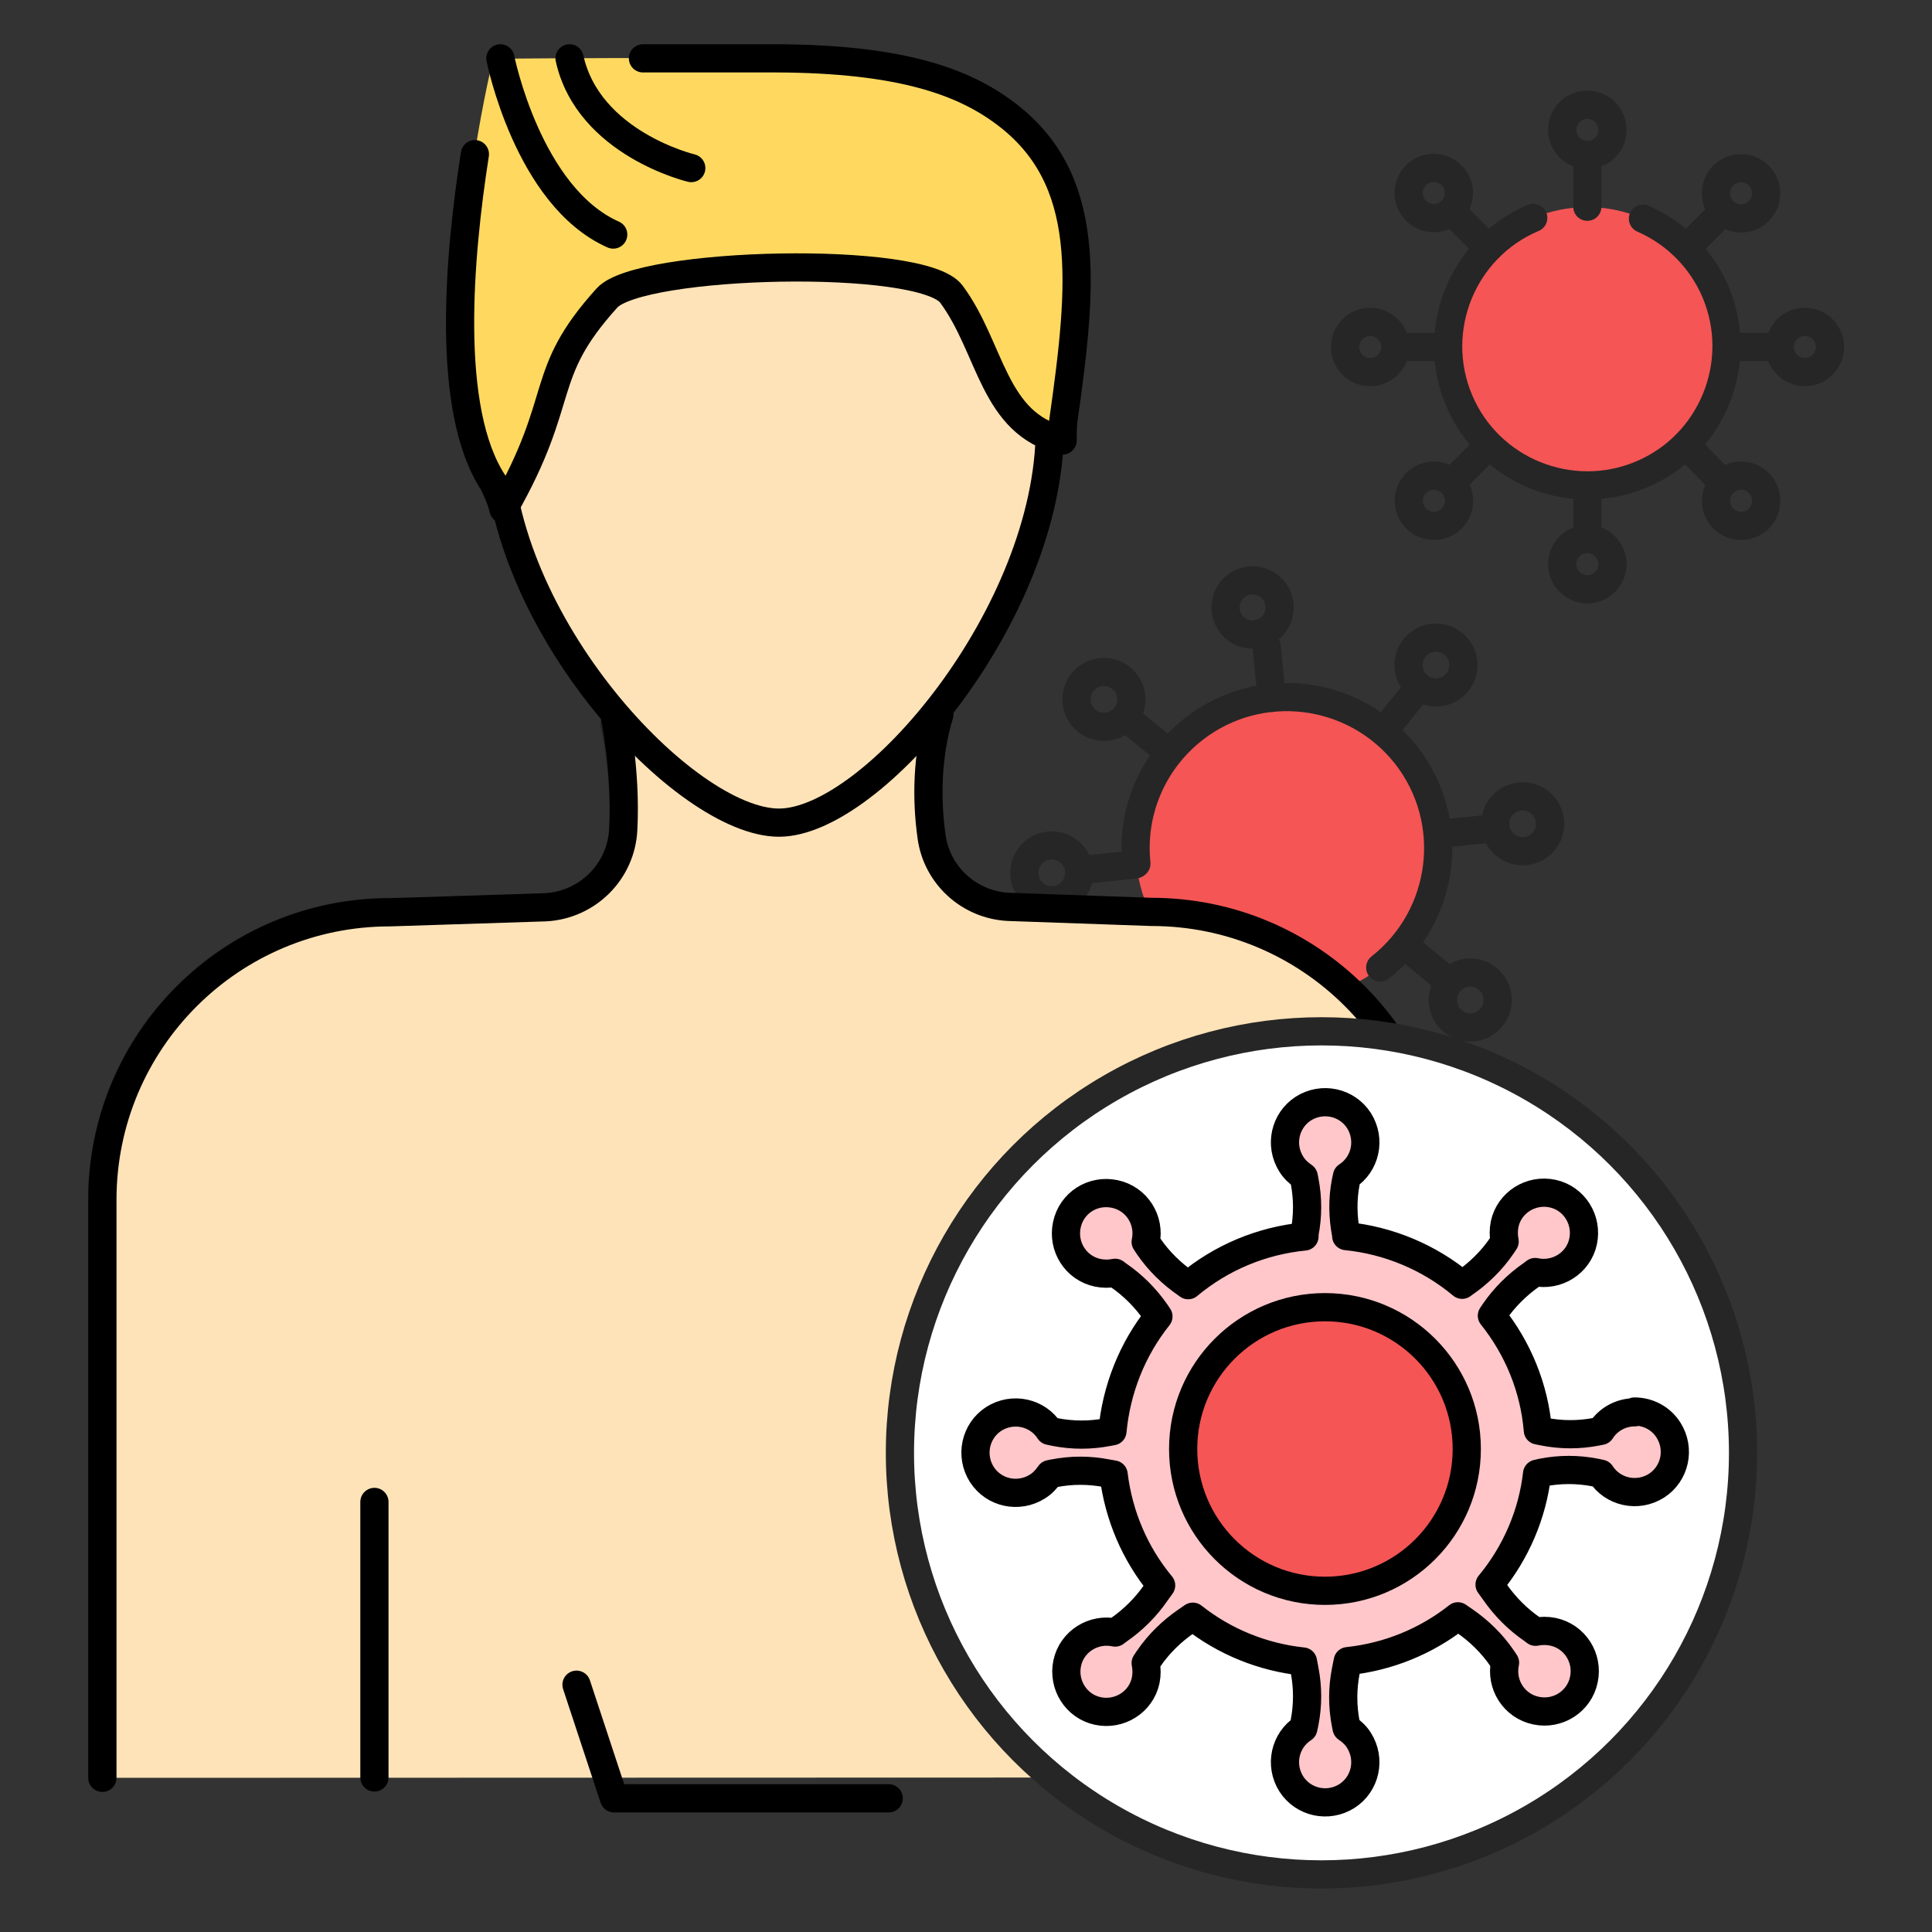
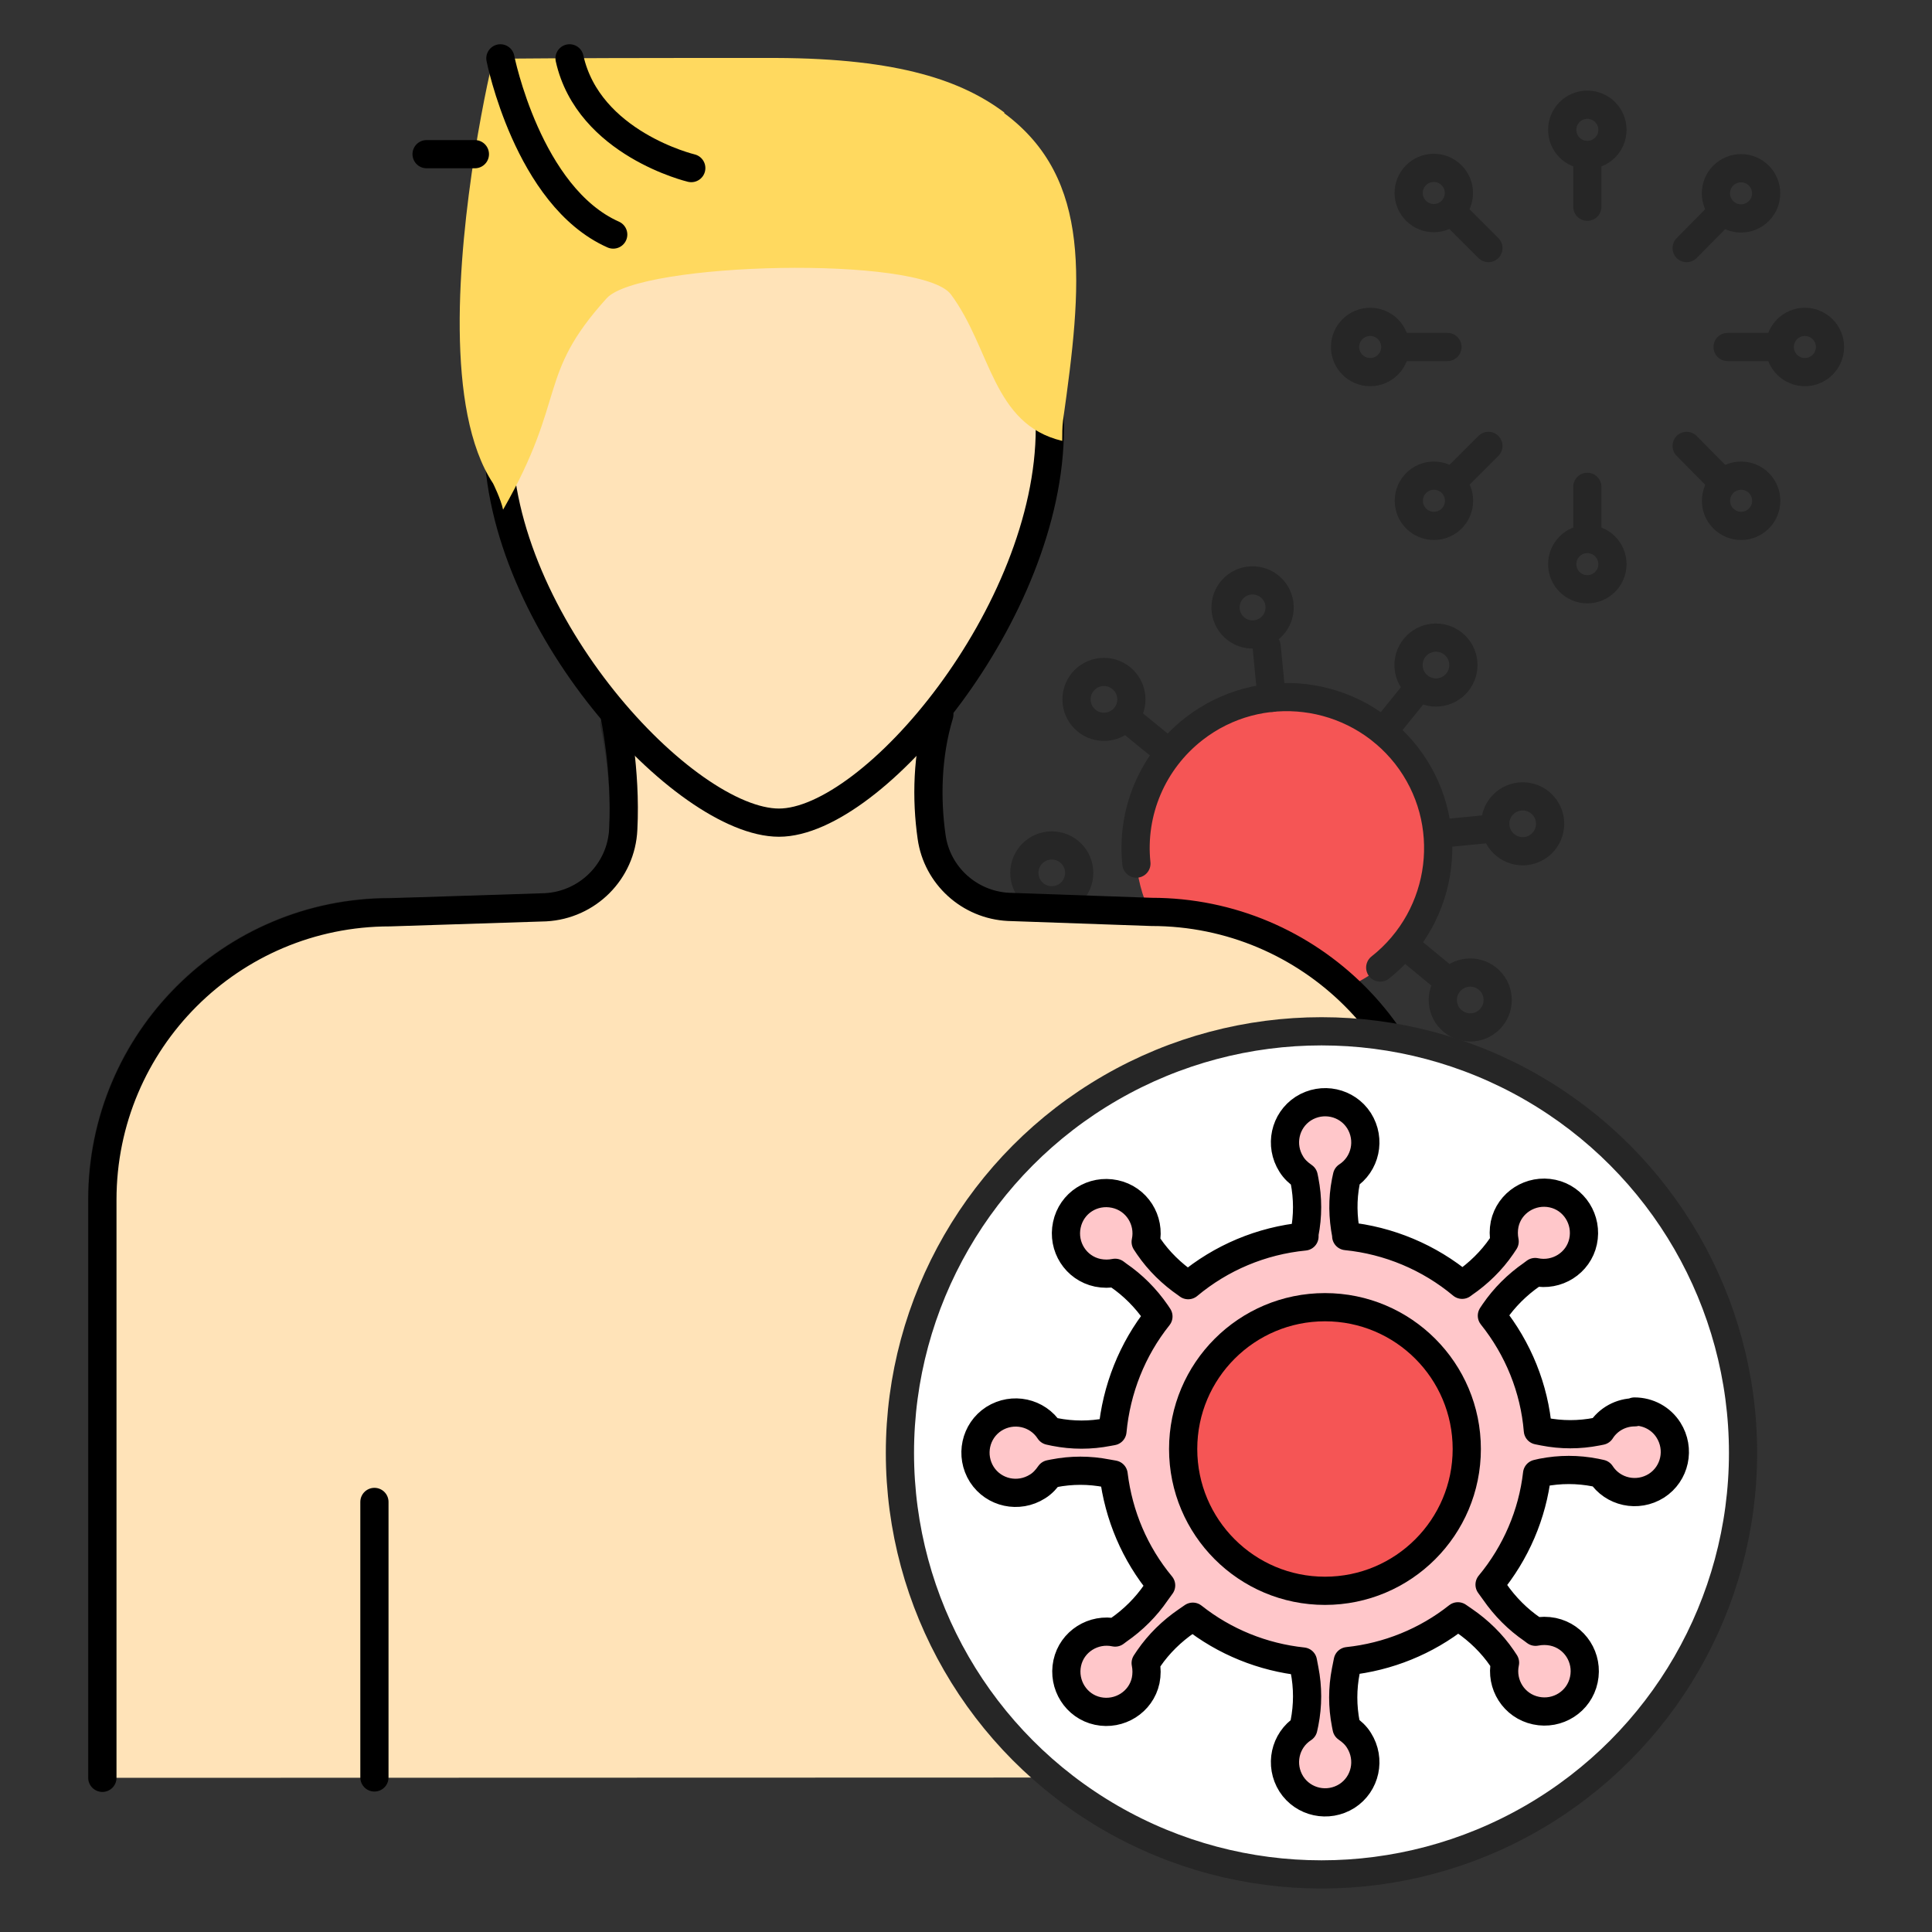
<svg xmlns="http://www.w3.org/2000/svg" id="_Слой_1" data-name="Слой_1" version="1.1" viewBox="0 0 500 500">
  <rect x="0" y="0" width="500" height="500" fill="#333333" stroke="none" />
  <defs>
    <style>
      .st0 {
        stroke-width: 7.3px;
      }

      .st0, .st1, .st2, .st3, .st4, .st5, .st6, .st7 {
        stroke-linecap: round;
        stroke-linejoin: round;
      }

      .st0, .st2, .st3, .st4, .st6, .st7 {
        fill: none;
      }

      .st0, .st3, .st4, .st5, .st6, .st7 {
        stroke: #262626;
      }

      .st1 {
        fill: #ffe3b8;
      }

      .st1, .st2 {
        stroke: #000;
      }

      .st1, .st2, .st5, .st6 {
        stroke-width: 7.3px;
      }

      .st8, .st5 {
        fill: #fff;
      }

      .st3 {
        stroke-width: 7.3px;
      }

      .st9 {
        fill: #ffc7ca;
      }

      .st10 {
        fill: #ffd95f;
      }

      .st4 {
        stroke-width: 7.3px;
      }

      .st7 {
        stroke-width: 7.3px;
      }

      .st11 {
        fill: #f55555;
      }
    </style>
  </defs>
  <circle class="st11" cx="333.1" cy="219.5" r="39.2" />
  <line class="st6" x1="329.1" y1="180.6" x2="327.8" y2="167.3" />
  <circle class="st0" cx="324.5" cy="157.4" r="7" transform="translate(147.8 471.8) rotate(-86.6)" />
  <line class="st6" x1="337" y1="259" x2="338.3" y2="272.3" />
  <circle class="st3" cx="339.2" cy="280.6" r="7.1" transform="translate(-26.4 35.4) rotate(-5.8)" />
  <line class="st6" x1="372.3" y1="215.8" x2="385.5" y2="214.5" />
  <circle class="st3" cx="393.9" cy="213.6" r="7.1" transform="translate(-19.4 40.5) rotate(-5.8)" />
-   <line class="st6" x1="293.8" y1="223.7" x2="280.6" y2="225.1" />
  <circle class="st3" cx="272.2" cy="225.9" r="7.1" />
  <line class="st6" x1="363.6" y1="244.7" x2="373.9" y2="253.2" />
  <circle class="st4" cx="380.4" cy="258.4" r="7.1" transform="translate(-60.4 389.5) rotate(-50.7)" />
  <line class="st6" x1="302.5" y1="194.8" x2="292.2" y2="186.4" />
  <circle class="st4" cx="285.7" cy="181" r="7.1" />
  <line class="st6" x1="358" y1="189.3" x2="366.4" y2="178.9" />
  <circle class="st4" cx="371.7" cy="172.4" r="7.1" transform="translate(3.1 351.2) rotate(-50.8)" />
  <line class="st6" x1="308.1" y1="250.3" x2="299.7" y2="260.6" />
  <circle class="st4" cx="294.3" cy="267.1" r="7.1" />
  <path class="st6" d="M357.2,250.4c17-13.4,20-38,6.7-55-13.4-17-38-20-55-6.7-10.6,8.3-16.2,21.4-14.8,34.8" />
  <path class="st6" d="M159,187.4s6.8,29-2.4,48.6h-55.8c-41.1,0-74.4,33.3-74.4,74.4v149.6" />
  <path class="st1" d="M372.4,460v-149.6c0-41.1-33.3-74.4-74.4-74.4l-37-1.3c-10.1-.5-18.5-8.1-19.9-18.1-1.4-9.8-1.2-21.1,2-31.7h-84.1s3.1,14.3,2.3,29.7c-.5,10.9-9.2,19.6-20.1,20.2l-40.3,1.3c-41.1,0-74.4,33.3-74.4,74.4v149.6" />
  <line class="st2" x1="96.9" y1="388.7" x2="96.9" y2="460" />
  <path class="st5" d="M269,307.9c4.4,17.7,3.6,35.7-8.8,67.2v68.9" />
  <path class="st1" d="M271.7,110.8c0,47.8-45.8,102.1-70.1,102.1s-72.7-51.7-72.7-99.5,48.4-73.5,72.7-73.5,70.1,23.1,70.1,70.9Z" />
  <path class="st10" d="M259.9,29.1c-10.7-8-26.8-14-59.2-14.1-7.7,0-15,0-21.9,0-30.3,0-51.2.2-51.2.2,0,0-2.5,10.3-4.8,24.8-4.1,26.2-7.7,66.2,4.8,85.1,0,0,2,4,2.6,6.8,16.7-29.2,8.6-34.6,26.8-54.7,8.5-9.4,81.5-11.2,89.1-1,10.4,14,10.7,33.6,28.8,37.9,0-1.8,0-3.5.2-5.2,5-35.3,7.7-62.6-15.2-79.6Z" />
-   <polyline class="st2" points="149.2 436 158.9 465.4 230 465.4" />
  <circle class="st8" cx="342" cy="376" r="109.1" />
  <circle class="st6" cx="342" cy="376" r="109.1" />
-   <circle class="st11" cx="410.8" cy="89.6" r="36" />
  <line class="st6" x1="410.8" y1="53.5" x2="410.8" y2="41.3" />
  <circle class="st6" cx="410.8" cy="33.6" r="6.5" />
  <line class="st6" x1="410.8" y1="126" x2="410.8" y2="138.3" />
  <circle class="st6" cx="410.8" cy="146" r="6.5" />
  <line class="st6" x1="447.1" y1="89.8" x2="459.3" y2="89.8" />
  <circle class="st6" cx="467.1" cy="89.8" r="6.5" />
  <line class="st6" x1="374.6" y1="89.8" x2="362.3" y2="89.8" />
  <circle class="st6" cx="354.6" cy="89.8" r="6.5" />
  <line class="st6" x1="436.5" y1="115.4" x2="445.1" y2="124.1" />
  <circle class="st7" cx="450.6" cy="129.6" r="6.5" />
  <line class="st6" x1="385.2" y1="64.2" x2="376.5" y2="55.5" />
  <circle class="st7" cx="371.1" cy="50" r="6.5" transform="translate(73.3 277) rotate(-45)" />
  <line class="st6" x1="436.5" y1="64.2" x2="445.1" y2="55.5" />
  <circle class="st7" cx="450.6" cy="50" r="6.5" transform="translate(96.6 333.3) rotate(-45)" />
  <line class="st6" x1="385.2" y1="115.4" x2="376.5" y2="124.1" />
  <circle class="st7" cx="371.1" cy="129.6" r="6.5" />
-   <path class="st6" d="M396.8,56.4c-18.3,7.7-26.9,28.9-19.2,47.2,7.7,18.3,28.9,26.9,47.2,19.2,18.3-7.7,26.9-28.9,19.2-47.2-3.6-8.5-10.3-15.3-18.8-19" />
  <path class="st9" d="M423.1,365.5c-3.6,0-6.9,1.8-8.8,4.8l-1,.2c-4.6.9-9.2.9-13.8,0l-1.5-.3c-.9-10.9-5.1-21.2-11.9-29.7l.6-.9c2.6-3.8,5.9-7.1,9.8-9.8l.8-.6c5.6,1.2,11.2-2.3,12.4-7.9,1.2-5.6-2.3-11.2-7.9-12.4-5.6-1.2-11.2,2.3-12.4,7.9-.3,1.5-.3,3,0,4.5l-.8,1.2c-2.6,3.8-6,7.1-9.8,9.7l-.4.3c-8.5-7.1-19-11.5-30-12.6v-.3c-.9-4.6-1-9.2-.1-13.8l.3-1.4c4.8-3.1,6.2-9.5,3.1-14.4-3.1-4.8-9.5-6.2-14.4-3.1-4.8,3.1-6.2,9.5-3.1,14.4.8,1.3,1.9,2.3,3.2,3.2l.2,1c.9,4.6.9,9.2,0,13.8v.7c-11.2,1.1-21.6,5.5-30.1,12.6l-.4-.3c-3.8-2.6-7.2-5.9-9.8-9.7l-.8-1.2c1.2-5.6-2.3-11.2-8-12.4s-11.2,2.3-12.4,8c-1.2,5.6,2.3,11.2,8,12.4,1.5.3,3,.3,4.5,0l.8.6c3.8,2.6,7.1,5.9,9.8,9.8l.6.9c-6.8,8.5-10.9,18.9-11.9,29.7l-1.1.2c-4.6.9-9.2.9-13.8,0l-1.4-.3c-3.1-4.8-9.5-6.2-14.4-3.1-4.8,3.1-6.2,9.5-3.1,14.4,3.1,4.8,9.5,6.2,14.4,3.1,1.3-.8,2.3-1.9,3.2-3.2l1-.2c4.6-.9,9.2-.9,13.8,0l1.7.3c1.3,10.6,5.5,20.5,12.3,28.7l-1.3,1.8c-2.6,3.8-5.9,7.1-9.8,9.8l-.8.6c-5.6-1.2-11.2,2.3-12.4,7.9-1.2,5.6,2.3,11.2,7.9,12.4,5.6,1.2,11.2-2.3,12.4-7.9.3-1.5.3-3,0-4.5l.8-1.2c2.6-3.8,6-7.1,9.8-9.7l1.6-1.1c8.2,6.5,18.1,10.5,28.5,11.6l.4,2.1c.9,4.6.9,9.2,0,13.8l-.3,1.4c-4.8,3.1-6.2,9.5-3.1,14.4,3.1,4.8,9.5,6.2,14.4,3.1,4.8-3.1,6.2-9.5,3.1-14.4-.8-1.3-1.9-2.3-3.2-3.2l-.2-1c-.9-4.6-.9-9.2,0-13.8l.5-2.5c10.4-1.1,20.3-5.1,28.5-11.6l1.6,1.1c3.8,2.6,7.2,5.9,9.8,9.7l.8,1.2c-1.2,5.6,2.3,11.2,8,12.4,5.6,1.2,11.2-2.3,12.4-8,1.2-5.6-2.3-11.2-8-12.4-1.5-.3-3-.3-4.5,0l-.8-.6c-3.8-2.6-7.1-5.9-9.8-9.8l-1.3-1.8c6.8-8.2,11.1-18.2,12.3-28.7l1.3-.3c4.6-.9,9.2-.9,13.8,0l1.4.3c3.1,4.8,9.5,6.2,14.4,3.1,4.8-3.1,6.2-9.5,3.1-14.4-1.9-3-5.2-4.8-8.8-4.8h0Z" />
  <circle class="st11" cx="342.9" cy="375" r="36.7" />
  <circle class="st2" cx="342.9" cy="375" r="36.7" />
  <path class="st2" d="M423.1,365.5c-3.6,0-6.9,1.8-8.8,4.8l-1,.2c-4.6.9-9.2.9-13.8,0l-1.5-.3c-.9-10.9-5.1-21.2-11.9-29.7l.6-.9c2.6-3.8,5.9-7.1,9.8-9.8l.8-.6c5.6,1.2,11.2-2.3,12.4-7.9,1.2-5.6-2.3-11.2-7.9-12.4-5.6-1.2-11.2,2.3-12.4,7.9-.3,1.5-.3,3,0,4.5l-.8,1.2c-2.6,3.8-6,7.1-9.8,9.7l-.4.3c-8.5-7.1-19-11.5-30-12.6v-.3c-.9-4.6-1-9.2-.1-13.8l.3-1.4c4.8-3.1,6.2-9.5,3.1-14.4-3.1-4.8-9.5-6.2-14.4-3.1-4.8,3.1-6.2,9.5-3.1,14.4.8,1.3,1.9,2.3,3.2,3.2l.2,1c.9,4.6.9,9.2,0,13.8v.7c-11.2,1.1-21.6,5.5-30.1,12.6l-.4-.3c-3.8-2.6-7.2-5.9-9.8-9.7l-.8-1.2c1.2-5.6-2.3-11.2-8-12.4s-11.2,2.3-12.4,8c-1.2,5.6,2.3,11.2,8,12.4,1.5.3,3,.3,4.5,0l.8.6c3.8,2.6,7.1,5.9,9.8,9.8l.6.9c-6.8,8.5-10.9,18.9-11.9,29.7l-1.1.2c-4.6.9-9.2.9-13.8,0l-1.4-.3c-3.1-4.8-9.5-6.2-14.4-3.1-4.8,3.1-6.2,9.5-3.1,14.4,3.1,4.8,9.5,6.2,14.4,3.1,1.3-.8,2.3-1.9,3.2-3.2l1-.2c4.6-.9,9.2-.9,13.8,0l1.7.3c1.3,10.6,5.5,20.5,12.3,28.7l-1.3,1.8c-2.6,3.8-5.9,7.1-9.8,9.8l-.8.6c-5.6-1.2-11.2,2.3-12.4,7.9-1.2,5.6,2.3,11.2,7.9,12.4,5.6,1.2,11.2-2.3,12.4-7.9.3-1.5.3-3,0-4.5l.8-1.2c2.6-3.8,6-7.1,9.8-9.7l1.6-1.1c8.2,6.5,18.1,10.5,28.5,11.6l.4,2.1c.9,4.6.9,9.2,0,13.8l-.3,1.4c-4.8,3.1-6.2,9.5-3.1,14.4,3.1,4.8,9.5,6.2,14.4,3.1,4.8-3.1,6.2-9.5,3.1-14.4-.8-1.3-1.9-2.3-3.2-3.2l-.2-1c-.9-4.6-.9-9.2,0-13.8l.5-2.5c10.4-1.1,20.3-5.1,28.5-11.6l1.6,1.1c3.8,2.6,7.2,5.9,9.8,9.7l.8,1.2c-1.2,5.6,2.3,11.2,8,12.4,5.6,1.2,11.2-2.3,12.4-8,1.2-5.6-2.3-11.2-8-12.4-1.5-.3-3-.3-4.5,0l-.8-.6c-3.8-2.6-7.1-5.9-9.8-9.8l-1.3-1.8c6.8-8.2,11.1-18.2,12.3-28.7l1.3-.3c4.6-.9,9.2-.9,13.8,0l1.4.3c3.1,4.8,9.5,6.2,14.4,3.1,4.8-3.1,6.2-9.5,3.1-14.4-1.9-3-5.2-4.8-8.8-4.8h0Z" />
  <path class="st2" d="M129.5,15.1s7.1,35.8,29.2,45.6" />
  <path class="st2" d="M178.9,43.5s-26.6-6.3-31.5-28.4" />
-   <path class="st2" d="M122.9,39.9c-4.1,26.2-7.7,66.2,4.8,85.1,0,0,2,4,2.6,6.8,16.7-29.2,8.6-34.6,26.8-54.7,8.5-9.4,81.5-11.2,89.1-1,10.4,14,10.7,33.6,28.8,37.9,0-1.8,0-3.5.2-5.2,5-35.3,7.7-62.6-15.2-79.6-10.7-8-26.8-14-59.2-14.1-7.7,0-15,0-21.9,0h-12.5" />
+   <path class="st2" d="M122.9,39.9h-12.5" />
</svg>